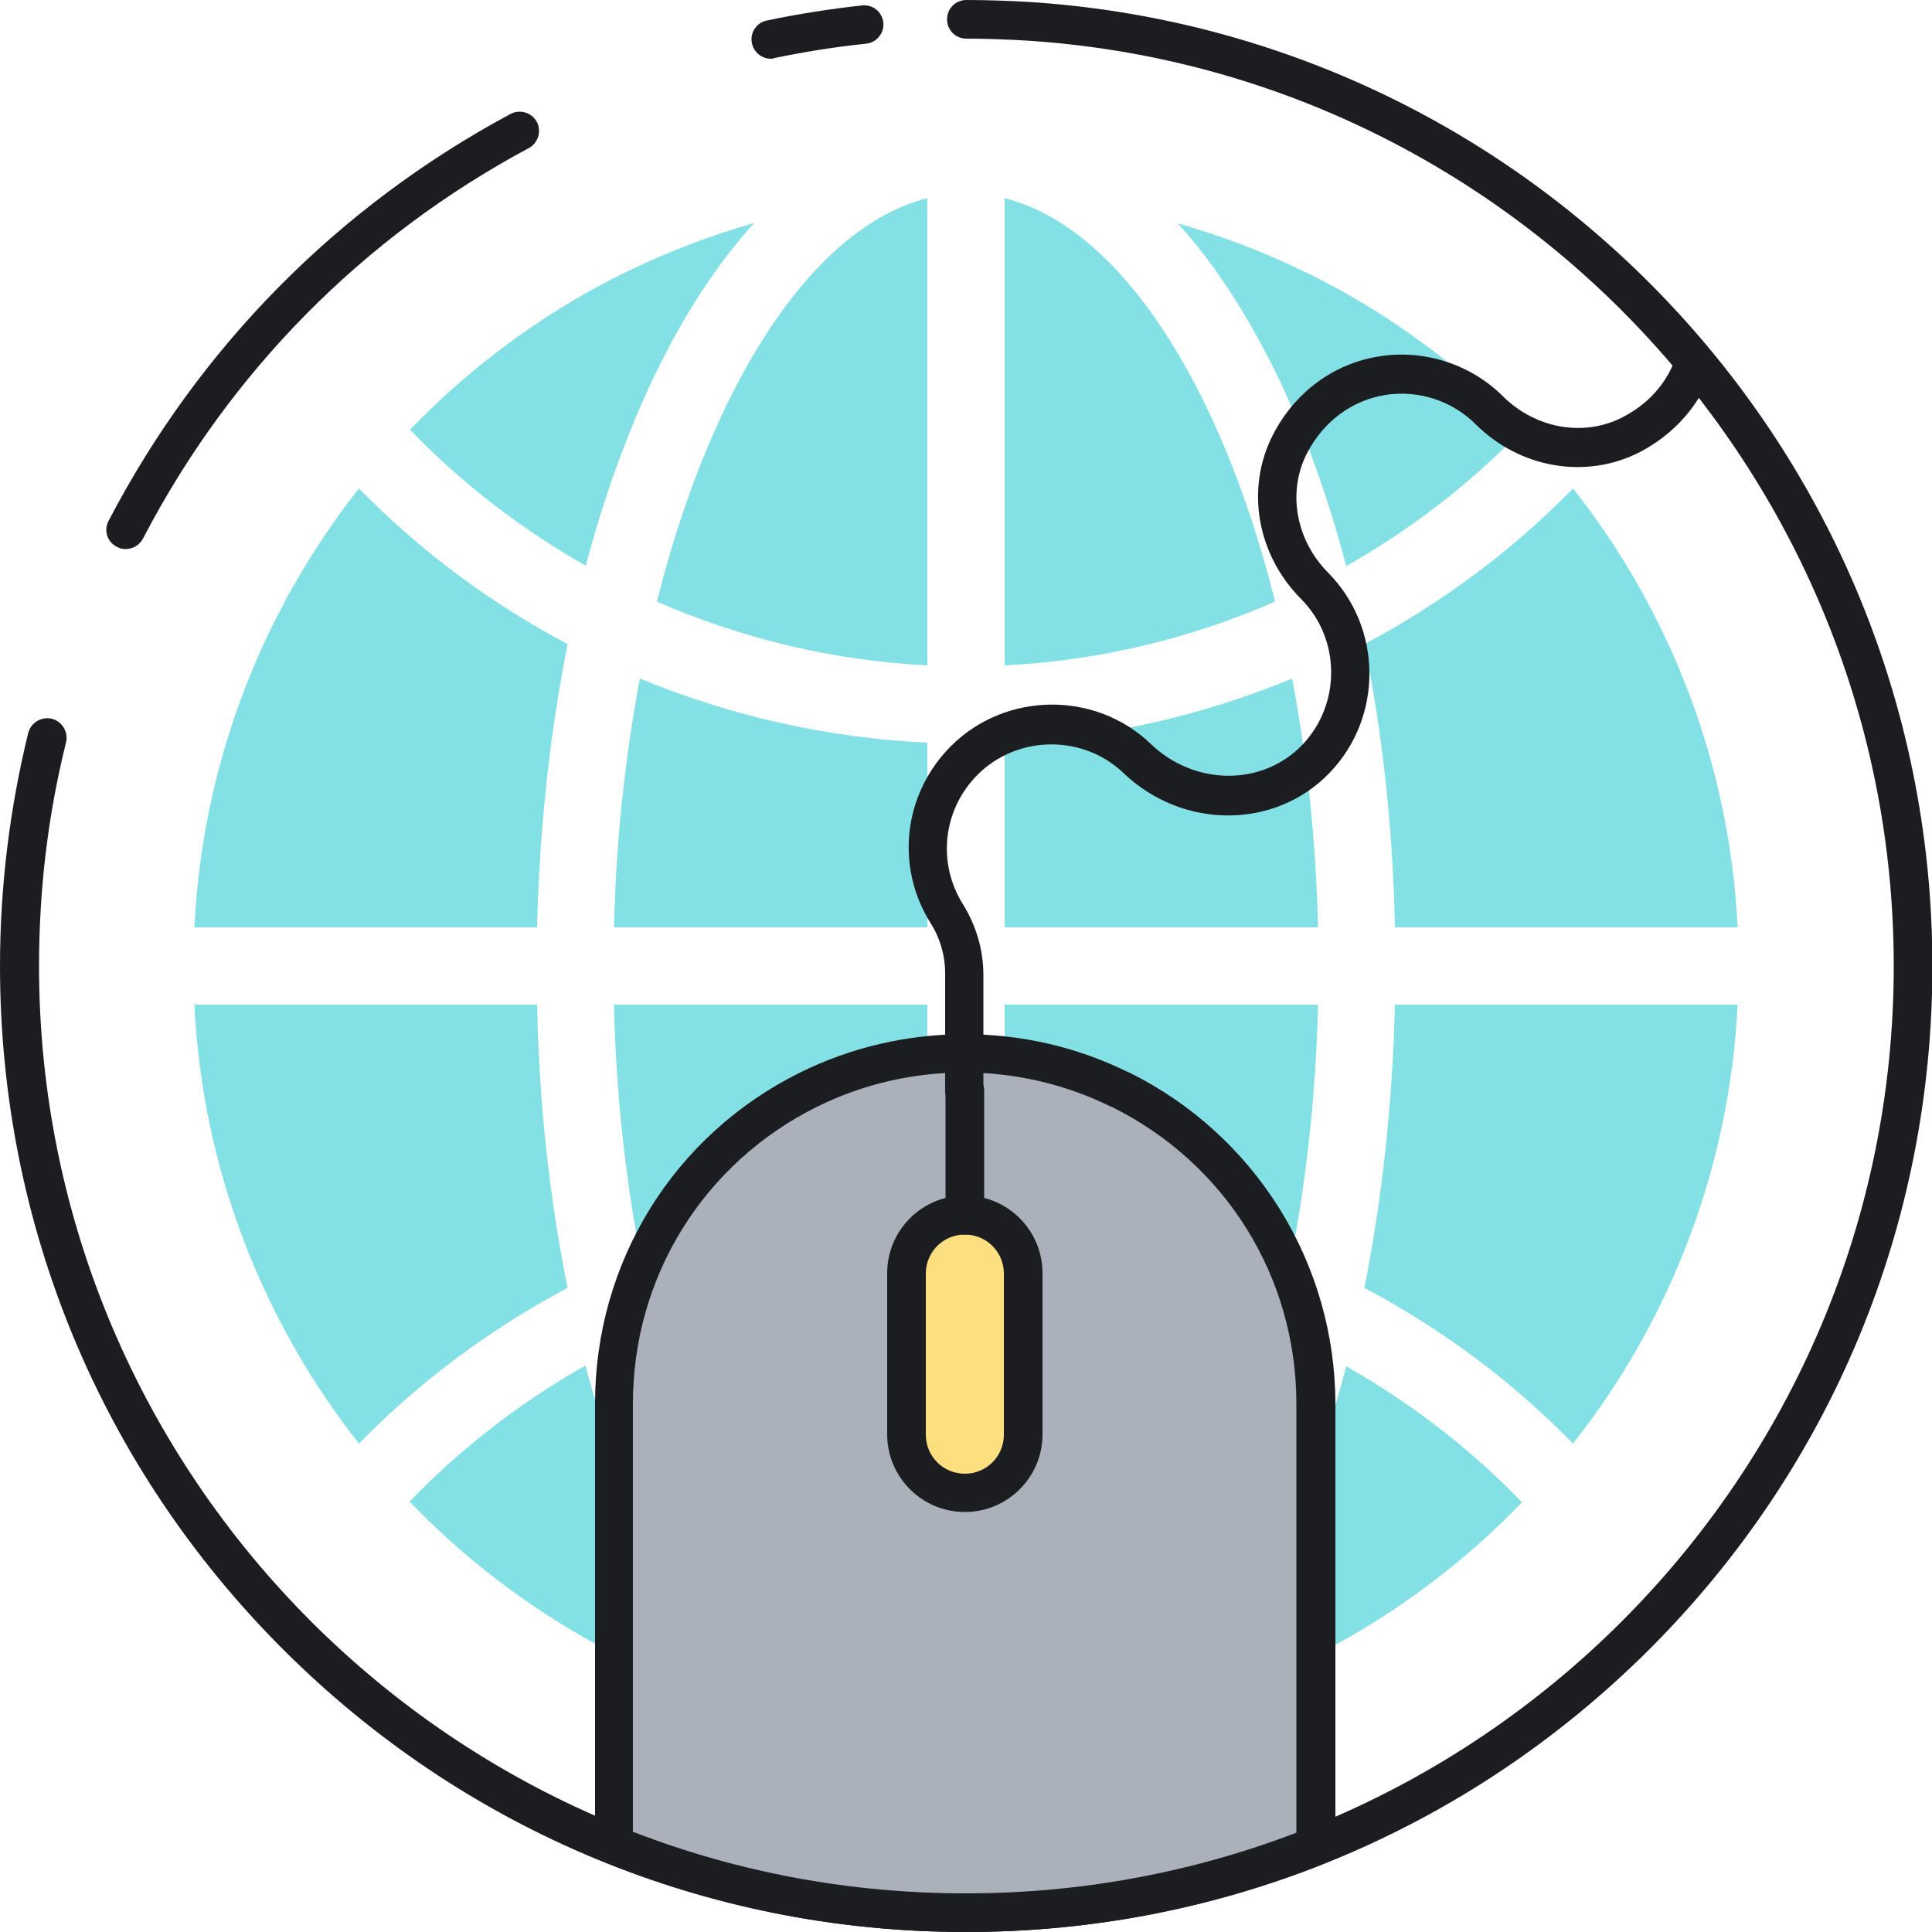
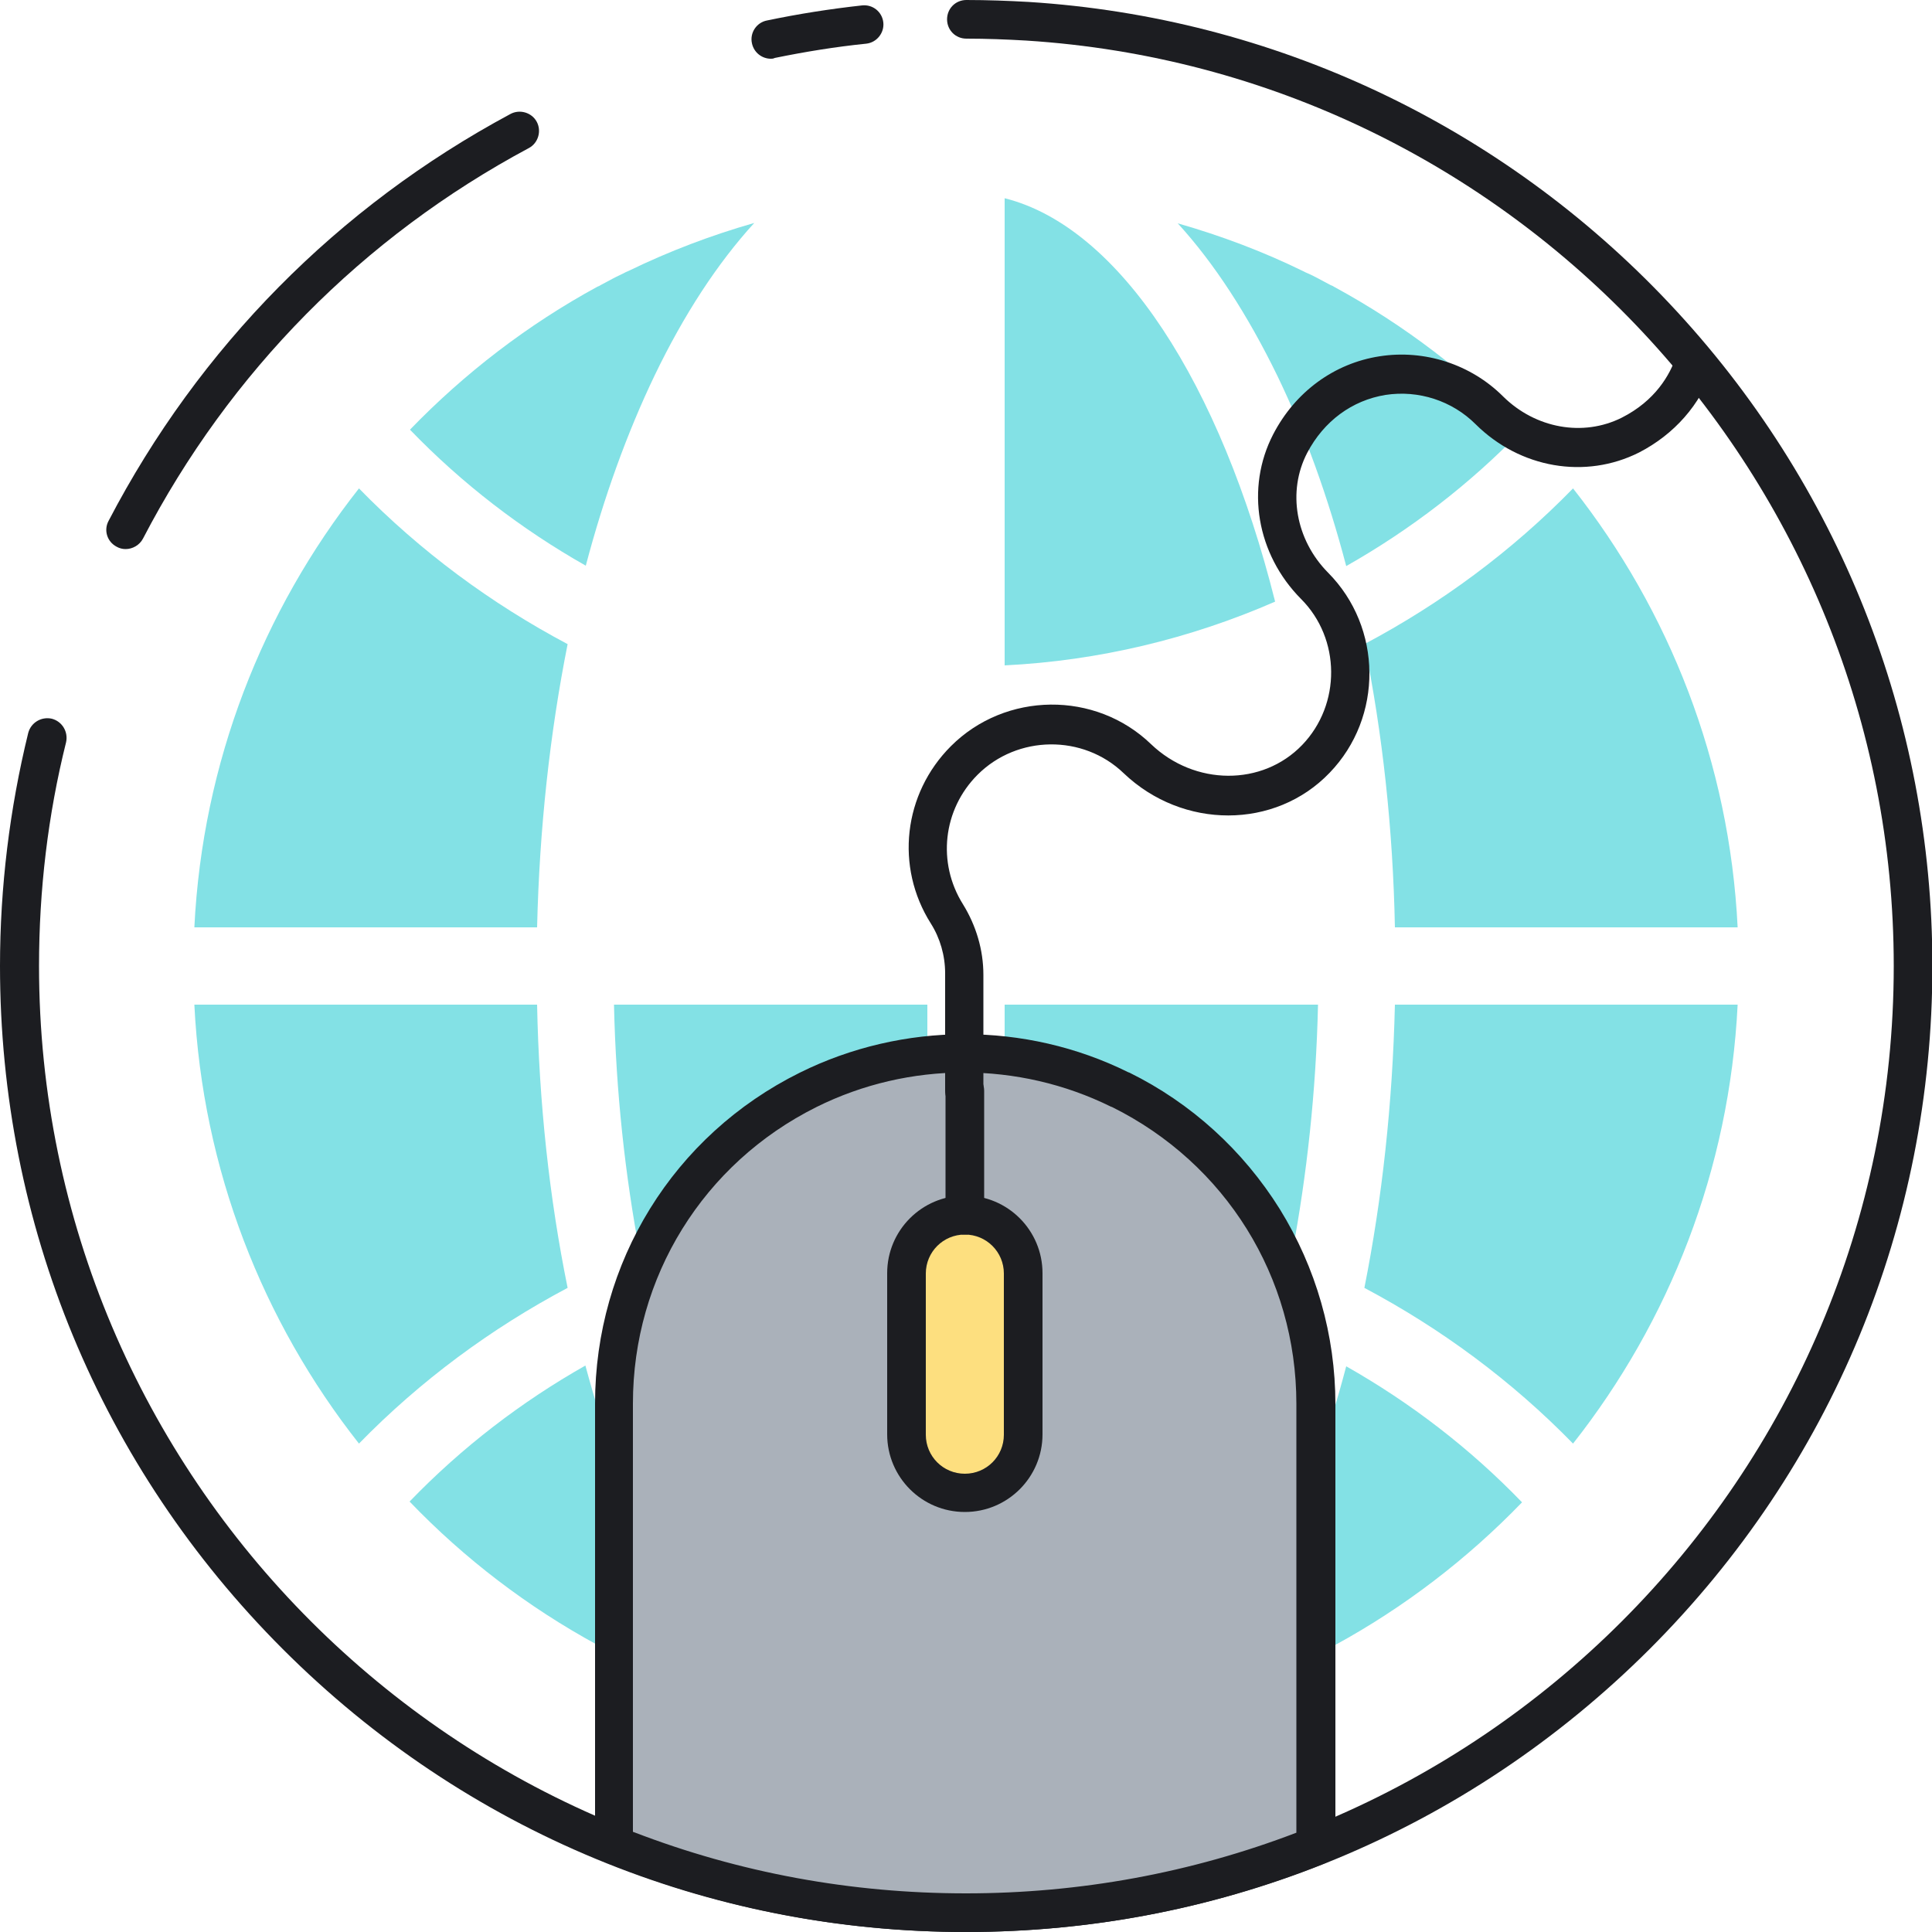
<svg xmlns="http://www.w3.org/2000/svg" version="1.1" id="Layer_1" x="0px" y="0px" viewBox="0 0 500 500" style="enable-background:new 0 0 500 500;" xml:space="preserve">
  <style type="text/css">
	.st0{fill:#ECF4F7;}
	.st1{fill:#1C1D21;}
	.st2{fill:#83E1E5;}
	.st3{fill:#AAB1BA;}
	.st4{fill:none;stroke:#1C1D21;stroke-width:10;stroke-linecap:round;stroke-linejoin:round;stroke-miterlimit:10;}
	.st5{fill:#FDDF7F;}
	.st6{fill:#FFFFFF;}
</style>
  <g>
    <g>
      <g>
        <g>
          <path class="st1" d="M32.5,142.1c-0.8,0-1.6-0.2-2.3-0.6c-2.5-1.3-3.4-4.3-2.1-6.7c23.4-44.9,59.3-81.3,104-105.3      c2.4-1.3,5.5-0.4,6.8,2c1.3,2.4,0.4,5.5-2,6.8C93.9,61.3,59.4,96.3,37,139.4C36.1,141.1,34.3,142.1,32.5,142.1z" />
        </g>
      </g>
      <g>
        <g>
          <path class="st1" d="M250,500c-66.8,0-129.6-26-176.8-73.2C26,379.6,0,316.8,0,250c0-20.4,2.5-40.7,7.3-60.3      c0.7-2.7,3.4-4.3,6.1-3.7c2.7,0.7,4.3,3.4,3.7,6.1c-4.7,18.8-7,38.3-7,57.9c0,132.3,107.7,240,240,240s240-107.7,240-240      c0-126.3-98.6-231.5-224.5-239.5c-5.1-0.3-10.3-0.5-15.5-0.5c-2.8,0-5-2.2-5-5s2.2-5,5-5c5.4,0,10.8,0.2,16.1,0.5      c63.3,4,122.3,31.8,165.9,78.1c43.8,46.5,68,107.4,68,171.4c0,66.8-26,129.6-73.2,176.8C379.6,474,316.8,500,250,500z" />
        </g>
      </g>
      <g>
        <g>
          <path class="st1" d="M199.5,15.2c-2.3,0-4.4-1.6-4.9-4c-0.6-2.7,1.2-5.4,3.9-5.9c8.1-1.7,16.4-3,24.6-3.9      c2.8-0.3,5.2,1.7,5.5,4.4c0.3,2.7-1.7,5.2-4.4,5.5c-7.9,0.8-15.9,2.1-23.7,3.7C200.1,15.2,199.8,15.2,199.5,15.2z" />
        </g>
      </g>
    </g>
    <g>
      <g>
        <g>
          <path class="st2" d="M407.1,373.6C432,342,447.6,302.7,449.7,260h-88.7c-0.6,25.5-3.3,50.2-7.9,73.3      C372.9,343.8,391.2,357.3,407.1,373.6z" />
        </g>
      </g>
      <g>
        <g>
          <path class="st2" d="M338,429.6c1.1-0.6,2.3-1.1,3.4-1.7c1-0.5,2-1.1,3-1.6c0.3-0.2,0.7-0.4,1-0.5c18-9.8,34.4-22.4,48.5-37      c-13.5-14-28.9-25.8-45.5-35.2c-4.7,17.9-10.7,34.5-17.9,49.3c-7.6,15.8-16.3,29.1-25.8,39.5c11.2-3.2,22-7.3,32.5-12.4      C337.5,429.8,337.7,429.7,338,429.6z" />
        </g>
      </g>
      <g>
        <g>
          <path class="st2" d="M260,448.7c29.9-7.5,55.9-48.3,70-104.4c-22-9.6-45.7-15.3-70-16.5V448.7z" />
        </g>
      </g>
      <g>
        <g>
-           <path class="st2" d="M260,240h81.1c-0.5-22.6-2.9-44.3-6.7-64.4c-23.4,9.7-48.6,15.4-74.4,16.6V240z" />
-         </g>
+           </g>
      </g>
      <g>
        <g>
          <path class="st2" d="M260,51.3v120.9c24.3-1.2,48-6.9,70-16.5C315.9,99.5,289.9,58.8,260,51.3z" />
        </g>
      </g>
      <g>
        <g>
          <path class="st2" d="M407.1,126.4c-15.9,16.3-34.2,29.8-54,40.3c4.7,23.1,7.4,47.8,7.9,73.3h88.7      C447.6,197.3,432,158,407.1,126.4z" />
        </g>
      </g>
      <g>
        <g>
          <path class="st2" d="M260,307.8c25.8,1.2,50.9,6.9,74.4,16.6c3.8-20.2,6.2-41.9,6.7-64.4H260V307.8z" />
        </g>
      </g>
      <g>
        <g>
          <path class="st2" d="M348.4,146.5c16.6-9.4,32-21.2,45.5-35.2c-14.1-14.7-30.5-27.2-48.5-37c-0.3-0.2-0.7-0.4-1-0.5      c-1-0.5-2-1.1-3-1.6c-1.1-0.6-2.3-1.2-3.5-1.7c-0.2-0.1-0.4-0.2-0.6-0.3c-10.4-5.1-21.3-9.2-32.5-12.4      c9.5,10.4,18.1,23.7,25.8,39.5C337.7,112,343.7,128.6,348.4,146.5z" />
        </g>
      </g>
      <g>
        <g>
          <path class="st2" d="M240,448.7V327.8c-24.3,1.2-48,6.9-70,16.5C184.1,400.5,210.1,441.2,240,448.7z" />
        </g>
      </g>
      <g>
        <g>
-           <path class="st2" d="M240,192.2c-25.8-1.2-50.9-6.9-74.4-16.6c-3.8,20.2-6.2,41.9-6.7,64.4H240V192.2z" />
-         </g>
+           </g>
      </g>
      <g>
        <g>
          <path class="st2" d="M92.9,126.4C68,158,52.4,197.3,50.3,240h88.7c0.6-25.5,3.3-50.2,7.9-73.3      C127.1,156.2,108.8,142.7,92.9,126.4z" />
        </g>
      </g>
      <g>
        <g>
-           <path class="st2" d="M240,51.3c-29.9,7.5-55.9,48.3-70,104.4c22,9.6,45.7,15.3,70,16.5V51.3z" />
-         </g>
+           </g>
      </g>
      <g>
        <g>
          <path class="st2" d="M240,260h-81.1c0.5,22.6,2.9,44.3,6.7,64.4c23.4-9.7,48.6-15.4,74.4-16.6V260z" />
        </g>
      </g>
      <g>
        <g>
          <path class="st2" d="M154.6,425.7c0.3,0.2,0.7,0.4,1,0.5c1,0.5,2,1.1,3,1.6c1.1,0.6,2.3,1.2,3.5,1.7c0.2,0.1,0.4,0.2,0.6,0.3      c10.4,5.1,21.3,9.2,32.5,12.4c-9.5-10.4-18.1-23.7-25.8-39.5c-7.2-14.9-13.1-31.5-17.9-49.3c-16.6,9.4-32,21.2-45.5,35.2      C120.2,403.4,136.6,415.9,154.6,425.7z" />
        </g>
      </g>
      <g>
        <g>
          <path class="st2" d="M169.4,97.2c7.6-15.8,16.3-29.1,25.8-39.5c-11.2,3.2-22,7.3-32.5,12.4c-0.2,0.1-0.5,0.2-0.7,0.3      c-1.1,0.6-2.3,1.1-3.4,1.7c-1,0.5-2,1.1-3,1.6c-0.3,0.2-0.7,0.4-1,0.5c-18,9.8-34.4,22.4-48.5,37c13.5,14,28.9,25.8,45.5,35.2      C156.3,128.6,162.3,112,169.4,97.2z" />
        </g>
      </g>
      <g>
        <g>
          <path class="st2" d="M92.9,373.6c15.9-16.3,34.2-29.8,54-40.3c-4.7-23.1-7.4-47.8-7.9-73.3H50.3C52.4,302.7,68,342,92.9,373.6z" />
        </g>
      </g>
    </g>
    <g>
      <g>
        <path class="st3" d="M340.5,363.3c0-34.5-19.6-66-50.5-81.3l-0.3-0.1c-25.4-12.6-55.2-12.5-80.6,0.1l0,0     c-30.8,15.3-50.3,46.8-50.3,81.2V408c0,0,0,47,0,69.5c28.2,11.3,58.9,17.5,91.1,17.5h0c32,0,62.5-6.1,90.5-17.3V408L340.5,363.3z     " />
      </g>
    </g>
    <g>
      <g>
        <path class="st1" d="M250,500c-32.1,0-63.4-6-92.9-17.9c-1.9-0.8-3.1-2.6-3.1-4.6V363.2c0-36.5,20.3-69.4,53-85.6     c26.6-13.2,58.4-13.3,85-0.1l0.3,0.1c16,7.9,29.4,20.1,38.9,35.3c9.4,15.2,14.4,32.6,14.4,50.5v114.4c0,2-1.2,3.9-3.2,4.6     C313,494.1,281.9,500,250,500z M163.9,474.1c27.5,10.6,56.4,15.9,86.1,15.9c29.5,0,58.3-5.3,85.5-15.7v-111     c0-32.8-18.3-62.2-47.7-76.8l-0.3-0.1c-23.9-11.8-52.3-11.8-76.2,0.1c-29.3,14.6-47.5,44-47.5,76.7V474.1z M340.5,477.7     L340.5,477.7L340.5,477.7z" />
      </g>
    </g>
    <g>
      <g>
        <path class="st5" d="M249.7,386.3L249.7,386.3c-8.3,0-15.1-6.8-15.1-15.1v-41.7c0-8.3,6.8-15.1,15.1-15.1l0,0     c8.3,0,15.1,6.8,15.1,15.1v41.7C264.8,379.6,258.1,386.3,249.7,386.3z" />
      </g>
    </g>
    <g>
      <g>
        <path class="st1" d="M249.7,391.3c-11.1,0-20.1-9-20.1-20.1v-41.7c0-11.1,9-20.1,20.1-20.1c11.1,0,20.1,9,20.1,20.1v41.7     C269.8,382.3,260.8,391.3,249.7,391.3z M249.7,319.5c-5.6,0-10.1,4.5-10.1,10.1v41.7c0,5.6,4.5,10.1,10.1,10.1     c5.6,0,10.1-4.5,10.1-10.1v-41.7C259.8,324,255.3,319.5,249.7,319.5z" />
      </g>
    </g>
    <g>
      <g>
        <path class="st1" d="M249.7,319.5c-2.8,0-5-2.2-5-5v-32.2c0-2.8,2.2-5,5-5s5,2.2,5,5v32.2C254.7,317.3,252.5,319.5,249.7,319.5z" />
      </g>
    </g>
    <g>
      <g>
        <path class="st1" d="M249.6,287.3c-2.8,0-5-2.2-5-5v-30.4c0-4.6-1.3-9.1-3.7-12.9c-9.3-14.7-7.1-33.6,5.2-45.9     c14.1-14.1,37.4-14.4,51.8-0.5c11.3,10.8,28.8,10.9,39.1,0.2c10.1-10.5,10-27.5-0.3-37.8c-11.5-11.6-14.4-28.7-7.2-42.6     c5.7-11,15.8-18.4,27.6-20.2c11.6-1.8,23.6,2.1,31.9,10.4c8.4,8.3,20.7,10.5,30.7,5.5c8.7-4.4,12.5-11.1,14.1-15.9     c0.9-2.6,3.7-4,6.3-3.1c2.6,0.9,4,3.7,3.1,6.3c-3.1,9.3-9.9,17-19,21.7c-13.9,7-30.8,4.1-42.3-7.3c-6.1-6.1-14.8-8.9-23.3-7.6     c-8.7,1.4-16,6.8-20.3,15c-5.2,10-3,22.5,5.4,31c14.1,14.2,14.3,37.4,0.4,51.8c-14.1,14.7-38,14.7-53.3,0.1     c-10.5-10.1-27.5-9.9-37.8,0.4c-9,9-10.5,22.8-3.8,33.5c3.4,5.5,5.3,11.8,5.3,18.3v30.4C254.6,285,252.4,287.3,249.6,287.3z" />
      </g>
    </g>
  </g>
</svg>